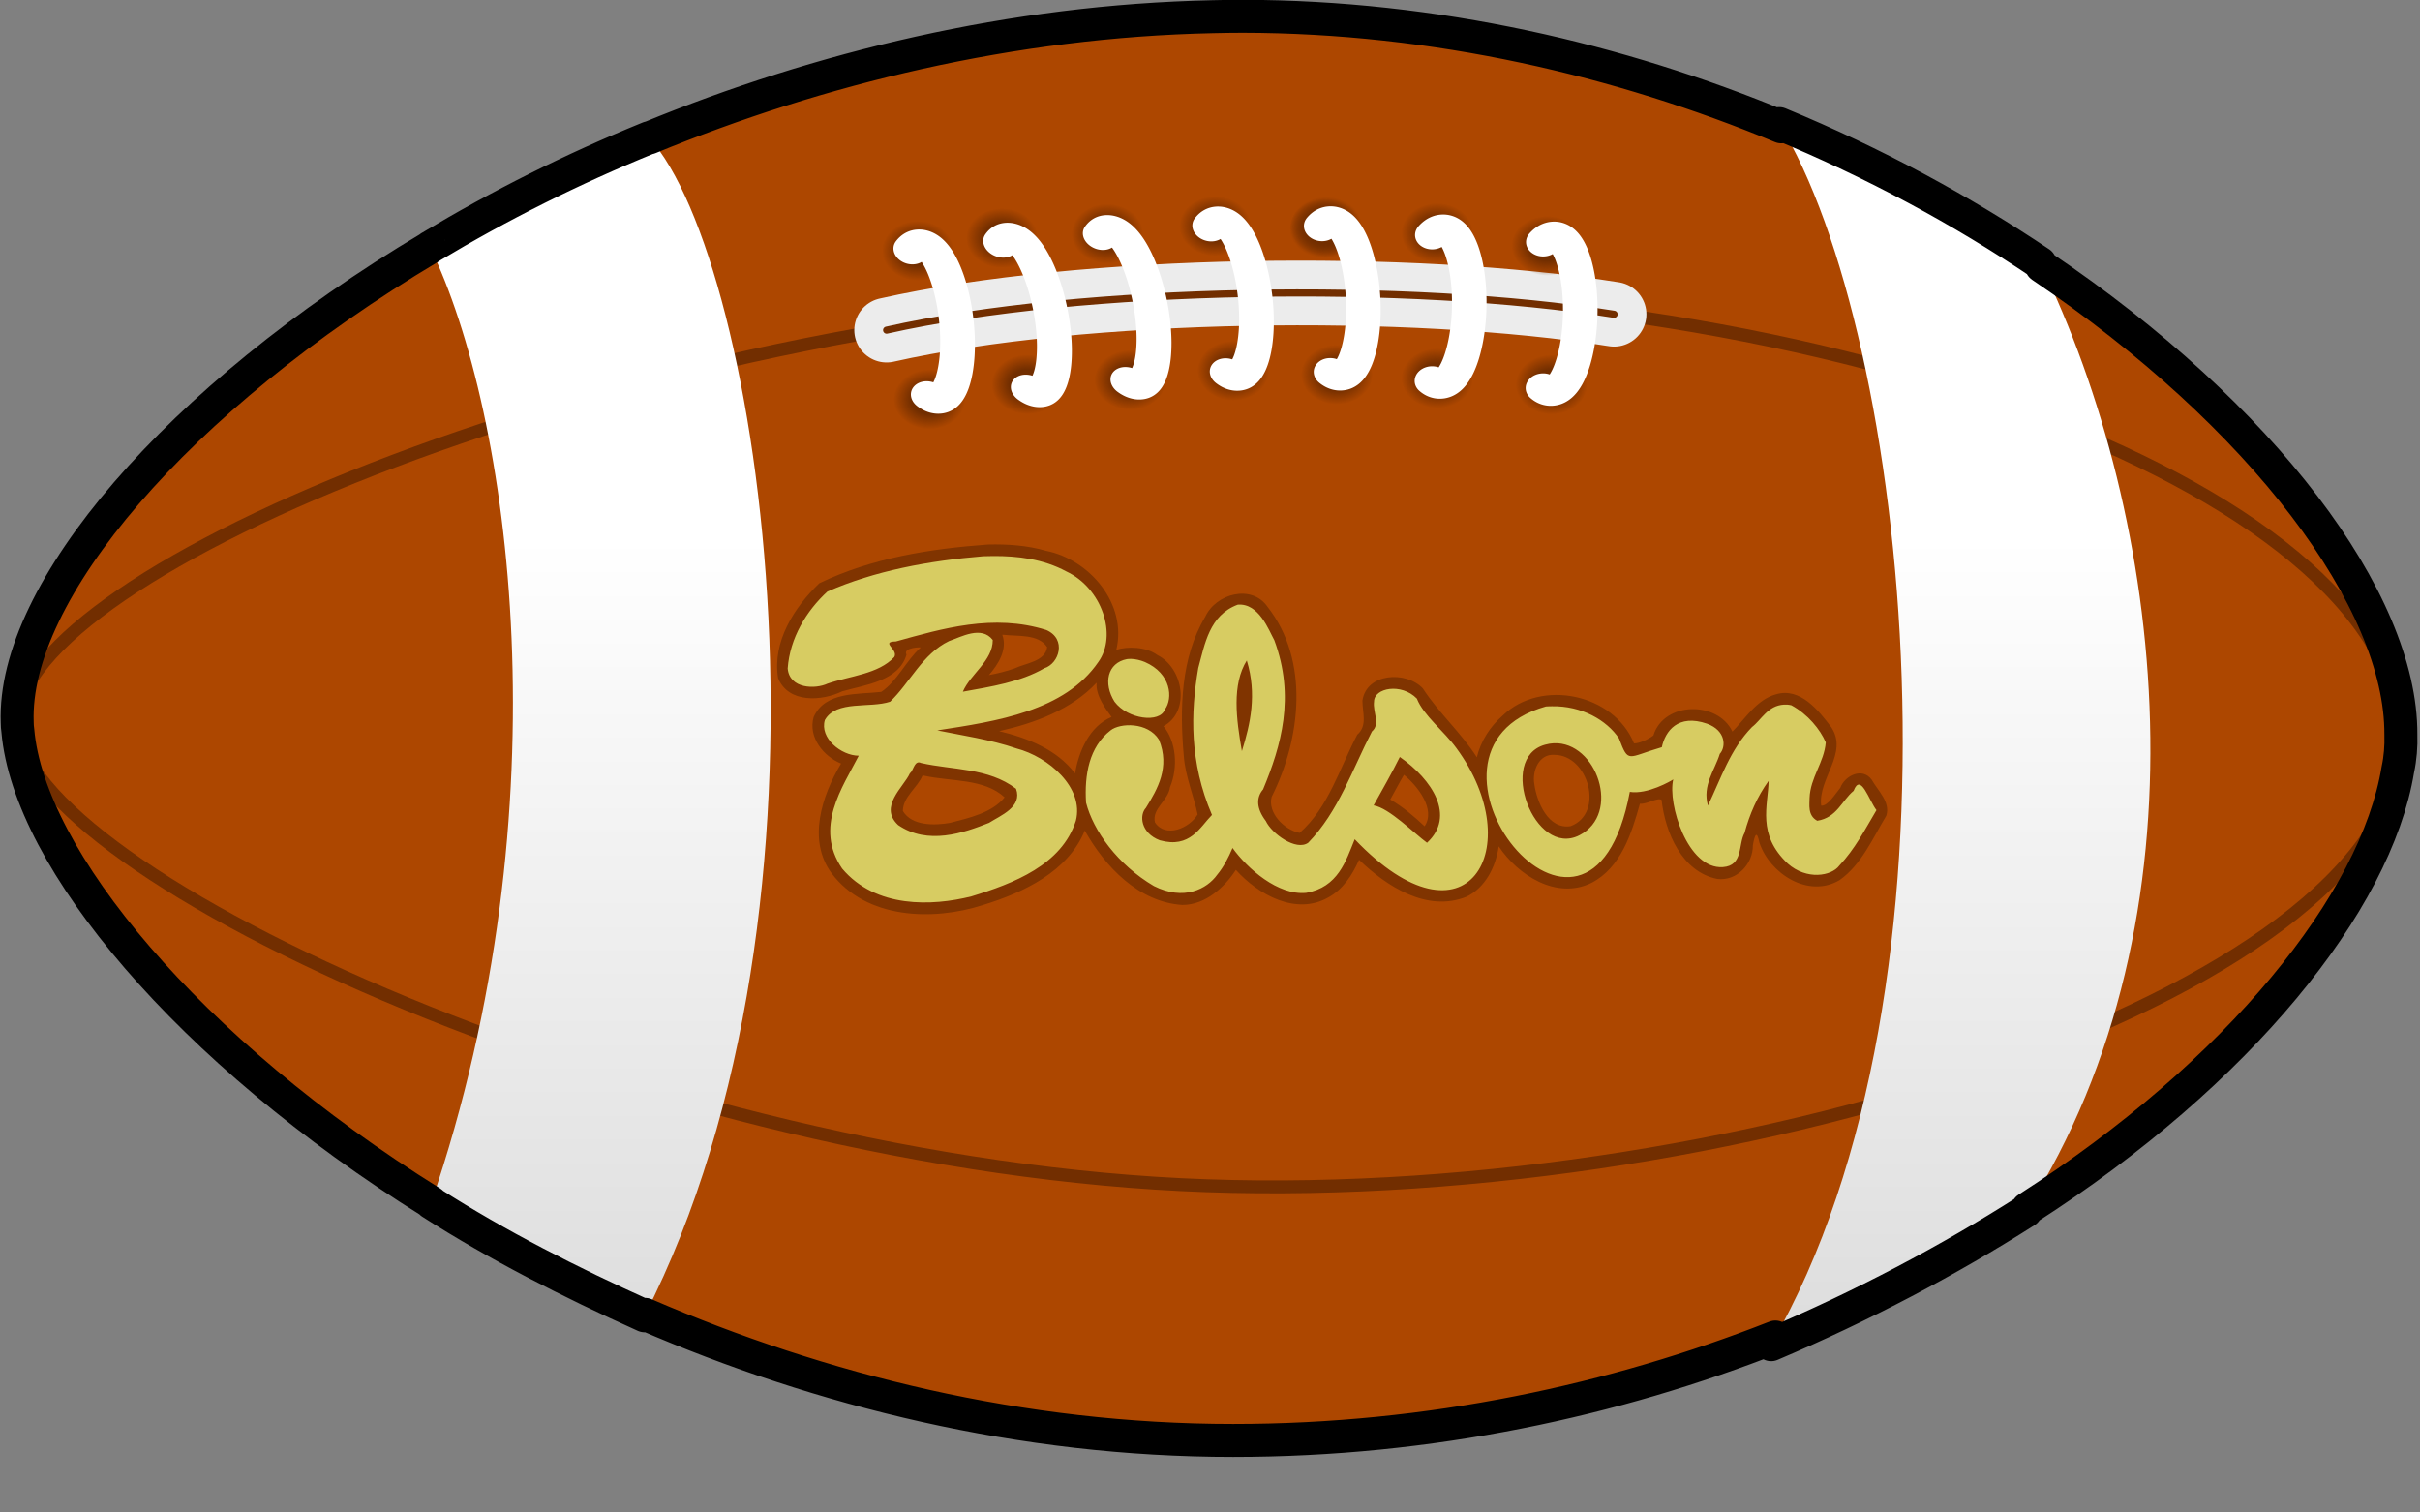
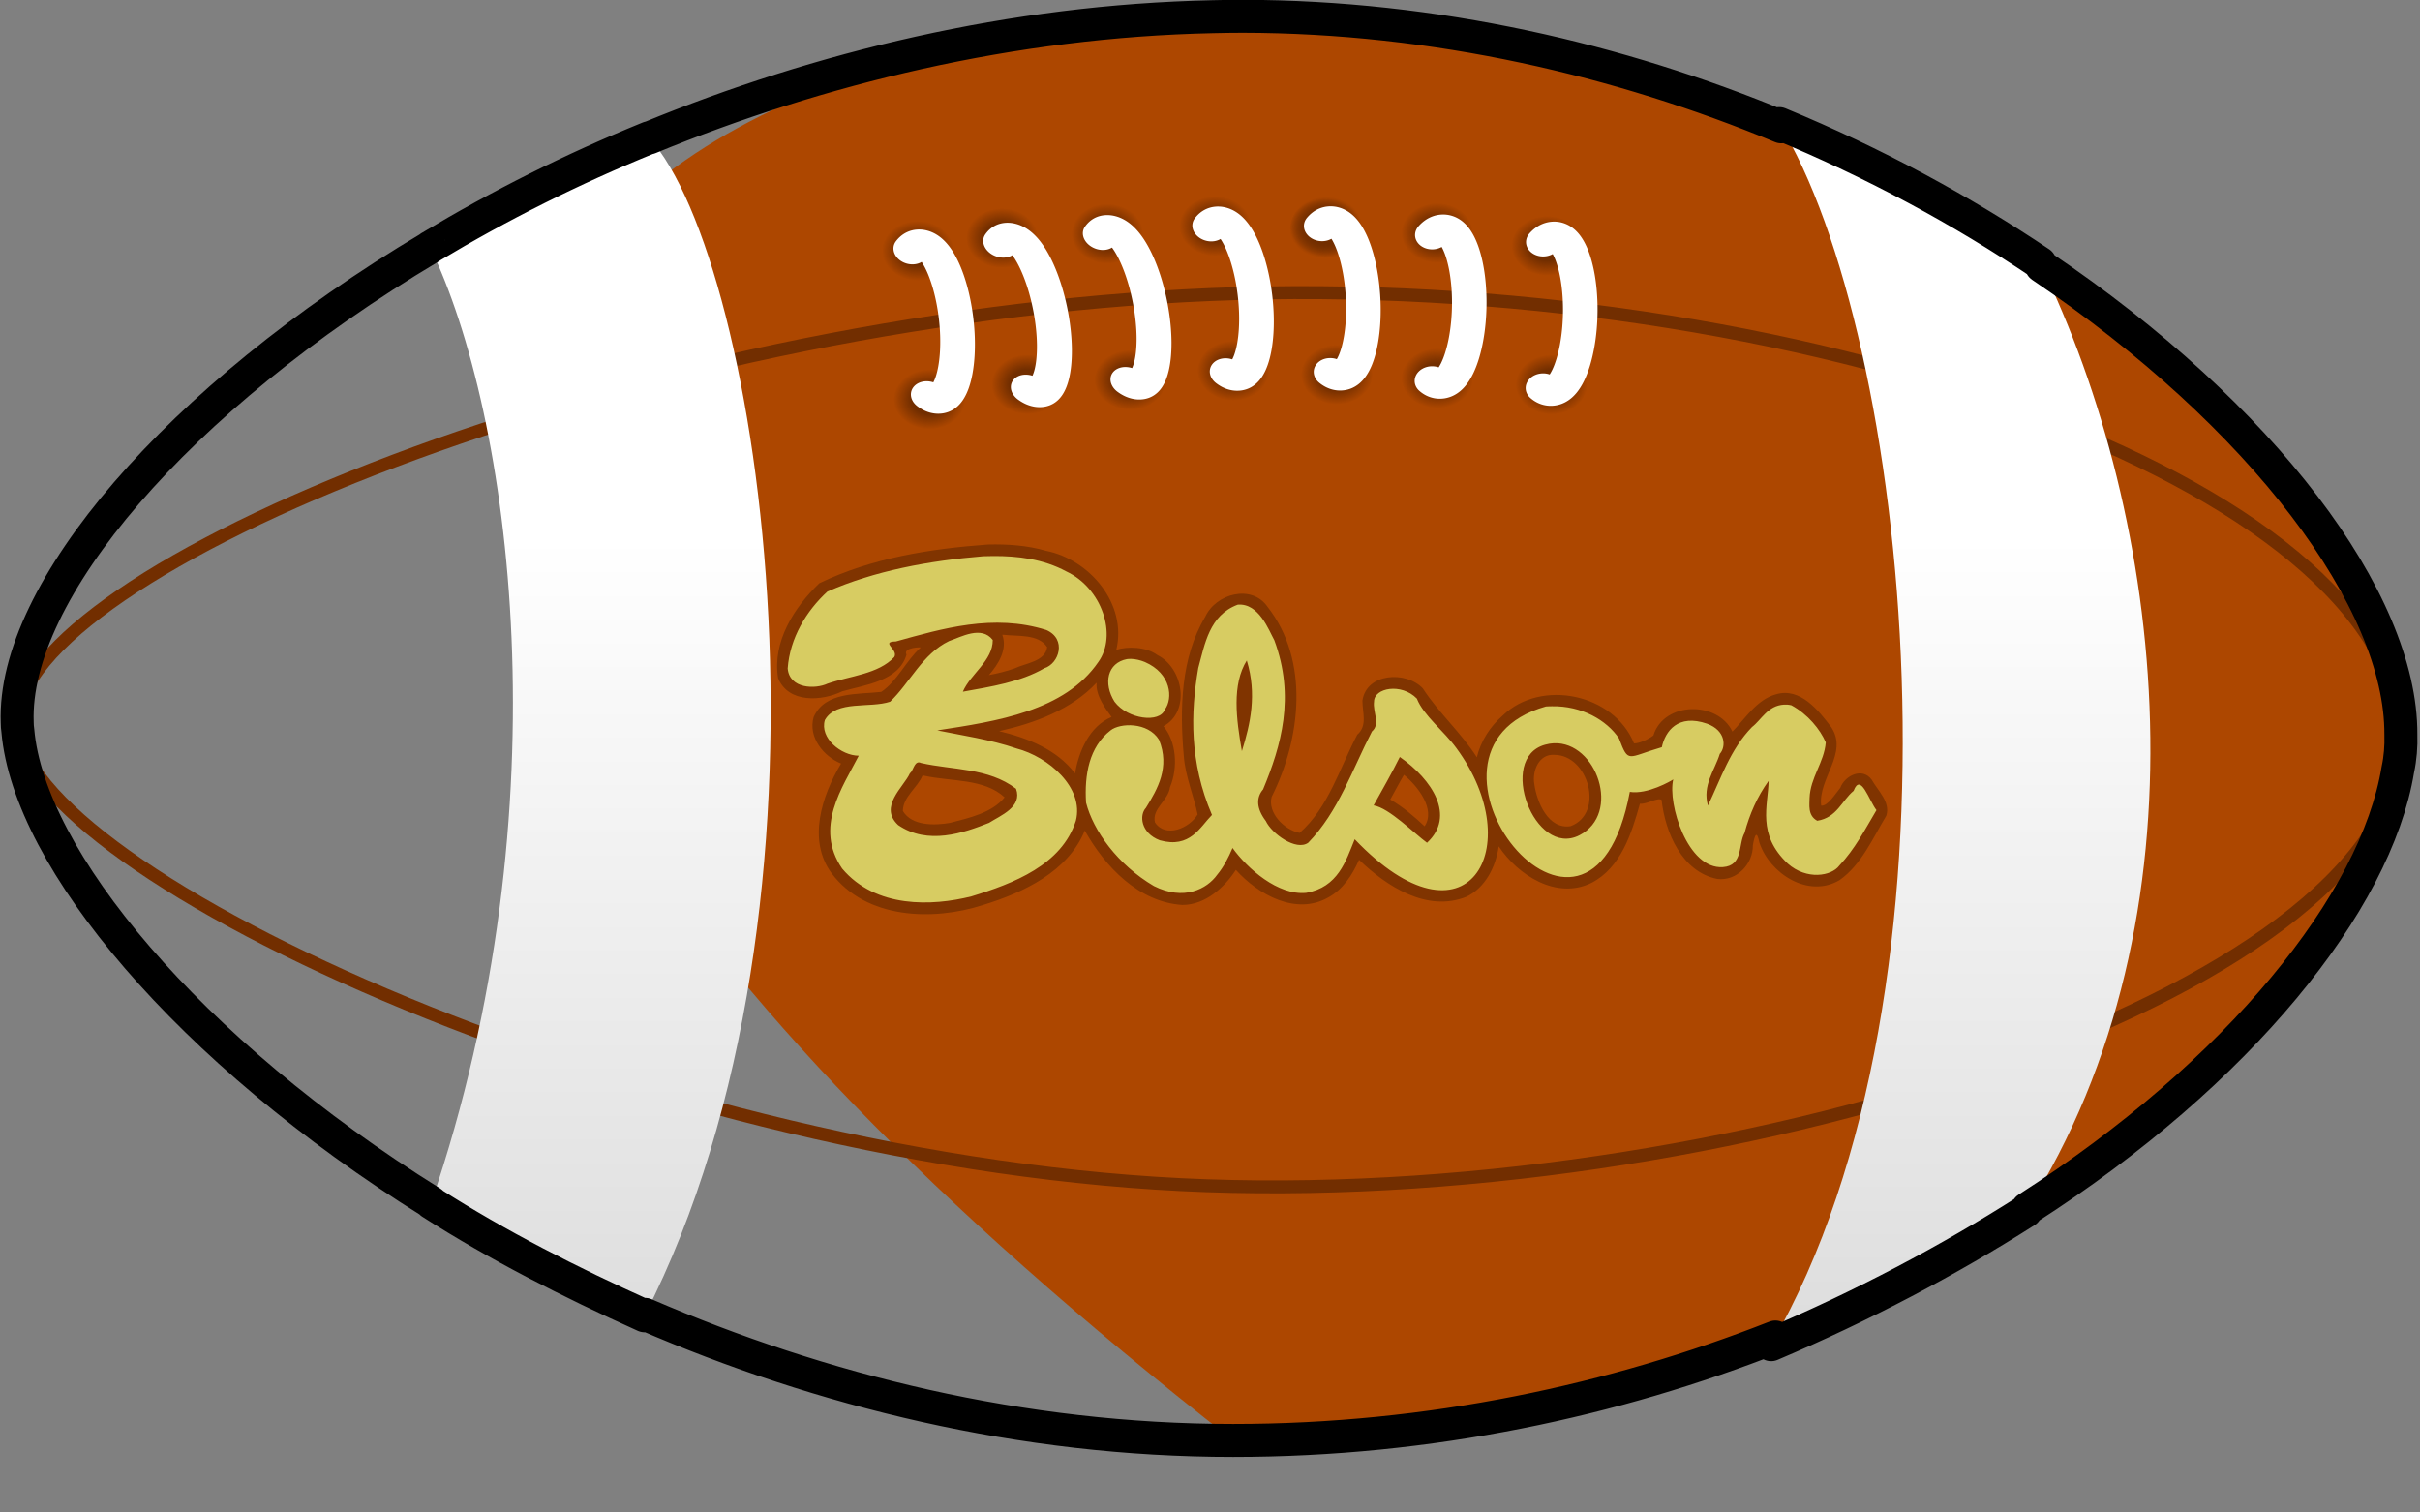
<svg xmlns="http://www.w3.org/2000/svg" xmlns:ns1="http://sodipodi.sourceforge.net/DTD/sodipodi-0.dtd" xmlns:ns2="http://www.inkscape.org/namespaces/inkscape" xmlns:xlink="http://www.w3.org/1999/xlink" width="160" height="100" id="svg2095" ns1:version="0.32" ns2:version="0.44" version="1.0" ns1:docbase="/home/yekcim/Desktop" ns1:docname="bilson.svg">
  <rect width="100%" height="100%" fill="#808080" stroke="none" />
  <defs id="defs2097">
    <radialGradient gradientUnits="userSpaceOnUse" gradientTransform="matrix(1,0,0,1.2,0,-52.03)" r="2.525" fy="260.15" fx="-601.798" cy="260.15" cx="-601.798" id="radialGradient3755" xlink:href="#linearGradient3749" ns2:collect="always" />
    <radialGradient r="2.525" fy="260.15" fx="-601.798" cy="260.15" cx="-601.798" gradientTransform="matrix(1,0,0,1.2,0,-52.03)" gradientUnits="userSpaceOnUse" id="radialGradient3811" xlink:href="#linearGradient3749" ns2:collect="always" />
    <radialGradient r="2.525" fy="260.15" fx="-601.798" cy="260.15" cx="-601.798" gradientTransform="matrix(1,0,0,1.2,0,-52.03)" gradientUnits="userSpaceOnUse" id="radialGradient3807" xlink:href="#linearGradient3749" ns2:collect="always" />
    <radialGradient r="2.525" fy="260.15" fx="-601.798" cy="260.15" cx="-601.798" gradientTransform="matrix(1,0,0,1.2,0,-52.03)" gradientUnits="userSpaceOnUse" id="radialGradient3803" xlink:href="#linearGradient3749" ns2:collect="always" />
    <radialGradient r="2.525" fy="260.15" fx="-601.798" cy="260.15" cx="-601.798" gradientTransform="matrix(1,0,0,1.2,0,-52.03)" gradientUnits="userSpaceOnUse" id="radialGradient3799" xlink:href="#linearGradient3749" ns2:collect="always" />
    <radialGradient r="2.525" fy="260.15" fx="-601.798" cy="260.15" cx="-601.798" gradientTransform="matrix(1,0,0,1.2,0,-52.03)" gradientUnits="userSpaceOnUse" id="radialGradient3795" xlink:href="#linearGradient3749" ns2:collect="always" />
    <radialGradient r="2.525" fy="260.15" fx="-601.798" cy="260.15" cx="-601.798" gradientTransform="matrix(1,0,0,1.2,0,-52.03)" gradientUnits="userSpaceOnUse" id="radialGradient3791" xlink:href="#linearGradient3749" ns2:collect="always" />
    <radialGradient r="2.525" fy="260.15" fx="-601.798" cy="260.15" cx="-601.798" gradientTransform="matrix(1,0,0,1.2,0,-52.03)" gradientUnits="userSpaceOnUse" id="radialGradient3787" xlink:href="#linearGradient3749" ns2:collect="always" />
    <radialGradient r="2.525" fy="260.15" fx="-601.798" cy="260.15" cx="-601.798" gradientTransform="matrix(1,0,0,1.2,0,-52.03)" gradientUnits="userSpaceOnUse" id="radialGradient3783" xlink:href="#linearGradient3749" ns2:collect="always" />
    <radialGradient r="2.525" fy="260.15" fx="-601.798" cy="260.15" cx="-601.798" gradientTransform="matrix(1,0,0,1.2,0,-52.03)" gradientUnits="userSpaceOnUse" id="radialGradient3779" xlink:href="#linearGradient3749" ns2:collect="always" />
    <radialGradient r="2.525" fy="260.15" fx="-601.798" cy="260.15" cx="-601.798" gradientTransform="matrix(1,0,0,1.2,0,-52.03)" gradientUnits="userSpaceOnUse" id="radialGradient3775" xlink:href="#linearGradient3749" ns2:collect="always" />
    <radialGradient r="2.525" fy="260.15" fx="-601.798" cy="260.15" cx="-601.798" gradientTransform="matrix(1,0,0,1.2,0,-52.03)" gradientUnits="userSpaceOnUse" id="radialGradient3771" xlink:href="#linearGradient3749" ns2:collect="always" />
    <radialGradient r="2.525" fy="260.15" fx="-601.798" cy="260.15" cx="-601.798" gradientTransform="matrix(1,0,0,1.2,0,-52.03)" gradientUnits="userSpaceOnUse" id="radialGradient3767" xlink:href="#linearGradient3749" ns2:collect="always" />
    <radialGradient r="2.525" fy="260.15" fx="-601.798" cy="260.15" cx="-601.798" gradientTransform="matrix(1,0,0,1.2,0,-52.03)" gradientUnits="userSpaceOnUse" id="radialGradient3763" xlink:href="#linearGradient3749" ns2:collect="always" />
    <linearGradient id="linearGradient3749">
      <stop id="stop3751" offset="0" style="stop-color:#722e00;stop-opacity:1;" />
      <stop style="stop-color:#722e00;stop-opacity:1;" offset="0.5" id="stop3813" />
      <stop id="stop3753" offset="1" style="stop-color:#722e00;stop-opacity:0;" />
    </linearGradient>
    <radialGradient r="2.525" fy="260.15" fx="-601.798" cy="260.15" cx="-601.798" gradientTransform="matrix(1,0,0,1.2,0,-52.03)" gradientUnits="userSpaceOnUse" id="radialGradient3759" xlink:href="#linearGradient3749" ns2:collect="always" />
    <linearGradient gradientUnits="userSpaceOnUse" y2="273.73" x2="-746.708" y1="401.659" x1="-746.708" id="linearGradient3857" xlink:href="#linearGradient3851" ns2:collect="always" />
    <linearGradient id="linearGradient3851">
      <stop id="stop3853" offset="0" style="stop-color:#dcdcdc;stop-opacity:1;" />
      <stop id="stop3855" offset="1" style="stop-color:white;stop-opacity:1;" />
    </linearGradient>
    <linearGradient y2="273.73" x2="-746.708" y1="401.659" x1="-746.708" gradientUnits="userSpaceOnUse" id="linearGradient4057" xlink:href="#linearGradient3851" ns2:collect="always" />
  </defs>
  <ns1:namedview id="base" pagecolor="#ffffff" bordercolor="#666666" borderopacity="1.0" ns2:pageopacity="0.0" ns2:pageshadow="2" ns2:zoom="4.22" ns2:cx="80" ns2:cy="50" ns2:document-units="px" ns2:current-layer="layer1" width="160px" height="100px" ns2:window-width="1024" ns2:window-height="626" ns2:window-x="0" ns2:window-y="25" />
  <g ns2:label="Calque 1" ns2:groupmode="layer" id="layer1" transform="translate(235.051,-525.602)">
    <g transform="matrix(0.398,0,0,0.398,-254.925,516.135)" id="g2295" ns2:label="Calque 1">
      <g transform="matrix(1.074,0,0,1.074,951.633,-180.991)" id="g3989">
-         <path style="color:black;fill:#ad4700;fill-opacity:1;fill-rule:nonzero;stroke:none;stroke-width:2;stroke-linecap:round;stroke-linejoin:round;marker:none;marker-start:none;marker-mid:none;marker-end:none;stroke-miterlimit:4;stroke-dashoffset:0;stroke-opacity:1;visibility:visible;display:inline;overflow:visible" d="M -651.993,193.247 C -552.372,191.123 -467.996,263.315 -468.205,304.294 C -468.409,344.276 -546.873,413.457 -648.832,413.457 C -750.078,413.457 -835.53,339.416 -836.906,302.41 C -838.281,265.405 -751.614,195.371 -651.993,193.247 z " id="path1927" ns1:nodetypes="czzzz" />
+         <path style="color:black;fill:#ad4700;fill-opacity:1;fill-rule:nonzero;stroke:none;stroke-width:2;stroke-linecap:round;stroke-linejoin:round;marker:none;marker-start:none;marker-mid:none;marker-end:none;stroke-miterlimit:4;stroke-dashoffset:0;stroke-opacity:1;visibility:visible;display:inline;overflow:visible" d="M -651.993,193.247 C -552.372,191.123 -467.996,263.315 -468.205,304.294 C -468.409,344.276 -546.873,413.457 -648.832,413.457 C -838.281,265.405 -751.614,195.371 -651.993,193.247 z " id="path1927" ns1:nodetypes="czzzz" />
        <path style="color:black;fill:none;fill-opacity:1;fill-rule:nonzero;stroke:#722e00;stroke-width:2;stroke-linecap:round;stroke-linejoin:round;marker:none;marker-start:none;marker-mid:none;marker-end:none;stroke-miterlimit:4;stroke-dashoffset:0;stroke-opacity:1;visibility:visible;display:inline;overflow:visible" d="M -652.212,236.218 C -561.582,232.45 -469.447,265.562 -468.205,304.292 C -466.963,343.021 -569.056,377.008 -652.917,374.074 C -737.788,371.136 -836.87,325.794 -836.906,302.408 C -836.942,278.993 -742.843,239.985 -652.212,236.218 z " id="path2817" ns1:nodetypes="czzzz" />
        <path style="color:black;fill:url(#linearGradient4057);fill-opacity:1;fill-rule:nonzero;stroke:none;stroke-width:2;stroke-linecap:round;stroke-linejoin:round;marker:none;marker-start:none;marker-mid:none;marker-end:none;stroke-miterlimit:4;stroke-dashoffset:0;stroke-opacity:1;visibility:visible;display:inline;overflow:visible" d="M -773.047,228.903 C -760.614,254.555 -751.935,315.235 -772.885,376.728 C -762.695,383.245 -751.55,388.949 -739.886,394.196 C -707.117,330.023 -721.78,231.076 -739.174,211.978 C -751.12,216.842 -762.151,222.364 -773.047,228.903 z " id="rect2819" ns1:nodetypes="ccccc" />
        <path style="opacity:1;color:black;fill:url(#linearGradient3857);fill-opacity:1;fill-rule:nonzero;stroke:none;stroke-width:2;stroke-linecap:round;stroke-linejoin:round;marker:none;marker-start:none;marker-mid:none;marker-end:none;stroke-miterlimit:4;stroke-dasharray:none;stroke-dashoffset:0;stroke-opacity:1;visibility:visible;display:inline;overflow:visible" d="M -565.631,398.654 C -551.464,392.646 -538.163,385.616 -526.213,378.011 C -497.196,332.342 -504.777,270.698 -524.022,231.351 C -536.044,223.269 -549.629,215.857 -564.381,209.77 C -544.321,242.215 -533.49,342.979 -565.631,398.654 z " id="path2832" ns1:nodetypes="ccccc" />
-         <path style="fill:none;fill-rule:evenodd;stroke:#ececec;stroke-width:10;stroke-linecap:round;stroke-linejoin:miter;stroke-miterlimit:4;stroke-dasharray:none;stroke-opacity:1" d="M -702.433,241.73 C -672.158,234.926 -621.396,234.23 -589.913,239.274" id="path3729" ns1:nodetypes="cc" />
        <path style="fill:none;fill-opacity:1;fill-rule:evenodd;stroke:#722e00;stroke-width:1.1;stroke-linecap:round;stroke-linejoin:miter;stroke-miterlimit:4;stroke-dasharray:none;stroke-opacity:1" d="M -702.433,241.73 C -672.158,234.926 -621.396,234.23 -589.913,239.274" id="path3731" ns1:nodetypes="cc" />
        <path transform="matrix(9.367462e-3,-1.833,1.833,9.367462e-3,-1167.032,-853.096)" d="M -599.273 260.15 A 2.525 3.03 0 1 1  -604.324,260.15 A 2.525 3.03 0 1 1  -599.273 260.15 z" ns1:ry="3.0304577" ns1:rx="2.5253813" ns1:cy="260.15005" ns1:cx="-601.7984" id="path3757" style="opacity:1;color:black;fill:url(#radialGradient3759);fill-opacity:1;fill-rule:nonzero;stroke:none;stroke-width:4.9;stroke-linecap:round;stroke-linejoin:round;marker:none;marker-start:none;marker-mid:none;marker-end:none;stroke-miterlimit:4;stroke-dasharray:none;stroke-dashoffset:0;stroke-opacity:1;visibility:visible;display:inline;overflow:visible" ns1:type="arc" />
        <path transform="matrix(9.367462e-3,-1.833,1.833,9.367462e-3,-1168.808,-876.087)" d="M -599.273 260.15 A 2.525 3.03 0 1 1  -604.324,260.15 A 2.525 3.03 0 1 1  -599.273 260.15 z" ns1:ry="3.0304577" ns1:rx="2.5253813" ns1:cy="260.15005" ns1:cx="-601.7984" id="path3761" style="opacity:1;color:black;fill:url(#radialGradient3763);fill-opacity:1;fill-rule:nonzero;stroke:none;stroke-width:4.9;stroke-linecap:round;stroke-linejoin:round;marker:none;marker-start:none;marker-mid:none;marker-end:none;stroke-miterlimit:4;stroke-dasharray:none;stroke-dashoffset:0;stroke-opacity:1;visibility:visible;display:inline;overflow:visible" ns1:type="arc" />
        <path transform="matrix(9.367462e-3,-1.833,1.833,9.367462e-3,-1155.792,-878.041)" d="M -599.273 260.15 A 2.525 3.03 0 1 1  -604.324,260.15 A 2.525 3.03 0 1 1  -599.273 260.15 z" ns1:ry="3.0304577" ns1:rx="2.5253813" ns1:cy="260.15005" ns1:cx="-601.7984" id="path3765" style="opacity:1;color:black;fill:url(#radialGradient3767);fill-opacity:1;fill-rule:nonzero;stroke:none;stroke-width:4.9;stroke-linecap:round;stroke-linejoin:round;marker:none;marker-start:none;marker-mid:none;marker-end:none;stroke-miterlimit:4;stroke-dasharray:none;stroke-dashoffset:0;stroke-opacity:1;visibility:visible;display:inline;overflow:visible" ns1:type="arc" />
        <path transform="matrix(9.367462e-3,-1.833,1.833,9.367462e-3,-1151.867,-855.418)" d="M -599.273 260.15 A 2.525 3.03 0 1 1  -604.324,260.15 A 2.525 3.03 0 1 1  -599.273 260.15 z" ns1:ry="3.0304577" ns1:rx="2.5253813" ns1:cy="260.15005" ns1:cx="-601.7984" id="path3769" style="opacity:1;color:black;fill:url(#radialGradient3771);fill-opacity:1;fill-rule:nonzero;stroke:none;stroke-width:4.9;stroke-linecap:round;stroke-linejoin:round;marker:none;marker-start:none;marker-mid:none;marker-end:none;stroke-miterlimit:4;stroke-dasharray:none;stroke-dashoffset:0;stroke-opacity:1;visibility:visible;display:inline;overflow:visible" ns1:type="arc" />
        <path transform="matrix(9.367462e-3,-1.833,1.833,9.367462e-3,-1135.954,-856.094)" d="M -599.273 260.15 A 2.525 3.03 0 1 1  -604.324,260.15 A 2.525 3.03 0 1 1  -599.273 260.15 z" ns1:ry="3.0304577" ns1:rx="2.5253813" ns1:cy="260.15005" ns1:cx="-601.7984" id="path3773" style="opacity:1;color:black;fill:url(#radialGradient3775);fill-opacity:1;fill-rule:nonzero;stroke:none;stroke-width:4.9;stroke-linecap:round;stroke-linejoin:round;marker:none;marker-start:none;marker-mid:none;marker-end:none;stroke-miterlimit:4;stroke-dasharray:none;stroke-dashoffset:0;stroke-opacity:1;visibility:visible;display:inline;overflow:visible" ns1:type="arc" />
        <path transform="matrix(9.367462e-3,-1.833,1.833,9.367462e-3,-1139.5,-878.715)" d="M -599.273 260.15 A 2.525 3.03 0 1 1  -604.324,260.15 A 2.525 3.03 0 1 1  -599.273 260.15 z" ns1:ry="3.0304577" ns1:rx="2.5253813" ns1:cy="260.15005" ns1:cx="-601.7984" id="path3777" style="opacity:1;color:black;fill:url(#radialGradient3779);fill-opacity:1;fill-rule:nonzero;stroke:none;stroke-width:4.9;stroke-linecap:round;stroke-linejoin:round;marker:none;marker-start:none;marker-mid:none;marker-end:none;stroke-miterlimit:4;stroke-dasharray:none;stroke-dashoffset:0;stroke-opacity:1;visibility:visible;display:inline;overflow:visible" ns1:type="arc" />
        <path transform="matrix(9.367462e-3,-1.833,1.833,9.367462e-3,-1122.826,-879.893)" d="M -599.273 260.15 A 2.525 3.03 0 1 1  -604.324,260.15 A 2.525 3.03 0 1 1  -599.273 260.15 z" ns1:ry="3.0304577" ns1:rx="2.5253813" ns1:cy="260.15005" ns1:cx="-601.7984" id="path3781" style="opacity:1;color:black;fill:url(#radialGradient3783);fill-opacity:1;fill-rule:nonzero;stroke:none;stroke-width:4.9;stroke-linecap:round;stroke-linejoin:round;marker:none;marker-start:none;marker-mid:none;marker-end:none;stroke-miterlimit:4;stroke-dasharray:none;stroke-dashoffset:0;stroke-opacity:1;visibility:visible;display:inline;overflow:visible" ns1:type="arc" />
        <path transform="matrix(9.367462e-3,-1.833,1.833,9.367462e-3,-1120.036,-857.528)" d="M -599.273 260.15 A 2.525 3.03 0 1 1  -604.324,260.15 A 2.525 3.03 0 1 1  -599.273 260.15 z" ns1:ry="3.0304577" ns1:rx="2.5253813" ns1:cy="260.15005" ns1:cx="-601.7984" id="path3785" style="opacity:1;color:black;fill:url(#radialGradient3787);fill-opacity:1;fill-rule:nonzero;stroke:none;stroke-width:4.9;stroke-linecap:round;stroke-linejoin:round;marker:none;marker-start:none;marker-mid:none;marker-end:none;stroke-miterlimit:4;stroke-dasharray:none;stroke-dashoffset:0;stroke-opacity:1;visibility:visible;display:inline;overflow:visible" ns1:type="arc" />
        <path transform="matrix(9.367462e-3,-1.833,1.833,9.367462e-3,-1104.003,-856.941)" d="M -599.273 260.15 A 2.525 3.03 0 1 1  -604.324,260.15 A 2.525 3.03 0 1 1  -599.273 260.15 z" ns1:ry="3.0304577" ns1:rx="2.5253813" ns1:cy="260.15005" ns1:cx="-601.7984" id="path3789" style="opacity:1;color:black;fill:url(#radialGradient3791);fill-opacity:1;fill-rule:nonzero;stroke:none;stroke-width:4.9;stroke-linecap:round;stroke-linejoin:round;marker:none;marker-start:none;marker-mid:none;marker-end:none;stroke-miterlimit:4;stroke-dasharray:none;stroke-dashoffset:0;stroke-opacity:1;visibility:visible;display:inline;overflow:visible" ns1:type="arc" />
        <path transform="matrix(9.367462e-3,-1.833,1.833,9.367462e-3,-1105.781,-879.553)" d="M -599.273 260.15 A 2.525 3.03 0 1 1  -604.324,260.15 A 2.525 3.03 0 1 1  -599.273 260.15 z" ns1:ry="3.0304577" ns1:rx="2.5253813" ns1:cy="260.15005" ns1:cx="-601.7984" id="path3793" style="opacity:1;color:black;fill:url(#radialGradient3795);fill-opacity:1;fill-rule:nonzero;stroke:none;stroke-width:4.9;stroke-linecap:round;stroke-linejoin:round;marker:none;marker-start:none;marker-mid:none;marker-end:none;stroke-miterlimit:4;stroke-dasharray:none;stroke-dashoffset:0;stroke-opacity:1;visibility:visible;display:inline;overflow:visible" ns1:type="arc" />
        <path transform="matrix(9.367462e-3,-1.833,1.833,9.367462e-3,-1105.654,-879.805)" d="M -599.273 260.15 A 2.525 3.03 0 1 1  -604.324,260.15 A 2.525 3.03 0 1 1  -599.273 260.15 z" ns1:ry="3.0304577" ns1:rx="2.5253813" ns1:cy="260.15005" ns1:cx="-601.7984" id="path3797" style="opacity:1;color:black;fill:url(#radialGradient3799);fill-opacity:1;fill-rule:nonzero;stroke:none;stroke-width:4.9;stroke-linecap:round;stroke-linejoin:round;marker:none;marker-start:none;marker-mid:none;marker-end:none;stroke-miterlimit:4;stroke-dasharray:none;stroke-dashoffset:0;stroke-opacity:1;visibility:visible;display:inline;overflow:visible" ns1:type="arc" />
        <path transform="matrix(9.367462e-3,-1.833,1.833,9.367462e-3,-1088.486,-878.833)" d="M -599.273 260.15 A 2.525 3.03 0 1 1  -604.324,260.15 A 2.525 3.03 0 1 1  -599.273 260.15 z" ns1:ry="3.0304577" ns1:rx="2.5253813" ns1:cy="260.15005" ns1:cx="-601.7984" id="path3801" style="opacity:1;color:black;fill:url(#radialGradient3803);fill-opacity:1;fill-rule:nonzero;stroke:none;stroke-width:4.9;stroke-linecap:round;stroke-linejoin:round;marker:none;marker-start:none;marker-mid:none;marker-end:none;stroke-miterlimit:4;stroke-dasharray:none;stroke-dashoffset:0;stroke-opacity:1;visibility:visible;display:inline;overflow:visible" ns1:type="arc" />
        <path transform="matrix(9.367462e-3,-1.833,1.833,9.367462e-3,-1088.475,-856.357)" d="M -599.273 260.15 A 2.525 3.03 0 1 1  -604.324,260.15 A 2.525 3.03 0 1 1  -599.273 260.15 z" ns1:ry="3.0304577" ns1:rx="2.5253813" ns1:cy="260.15005" ns1:cx="-601.7984" id="path3805" style="opacity:1;color:black;fill:url(#radialGradient3807);fill-opacity:1;fill-rule:nonzero;stroke:none;stroke-width:4.9;stroke-linecap:round;stroke-linejoin:round;marker:none;marker-start:none;marker-mid:none;marker-end:none;stroke-miterlimit:4;stroke-dasharray:none;stroke-dashoffset:0;stroke-opacity:1;visibility:visible;display:inline;overflow:visible" ns1:type="arc" />
        <path transform="matrix(9.367462e-3,-1.833,1.833,9.367462e-3,-1070.802,-855.383)" d="M -599.273 260.15 A 2.525 3.03 0 1 1  -604.324,260.15 A 2.525 3.03 0 1 1  -599.273 260.15 z" ns1:ry="3.0304577" ns1:rx="2.5253813" ns1:cy="260.15005" ns1:cx="-601.7984" id="path3809" style="opacity:1;color:black;fill:url(#radialGradient3811);fill-opacity:1;fill-rule:nonzero;stroke:none;stroke-width:4.9;stroke-linecap:round;stroke-linejoin:round;marker:none;marker-start:none;marker-mid:none;marker-end:none;stroke-miterlimit:4;stroke-dasharray:none;stroke-dashoffset:0;stroke-opacity:1;visibility:visible;display:inline;overflow:visible" ns1:type="arc" />
        <path ns1:type="arc" style="opacity:1;color:black;fill:url(#radialGradient3755);fill-opacity:1;fill-rule:nonzero;stroke:none;stroke-width:4.9;stroke-linecap:round;stroke-linejoin:round;marker:none;marker-start:none;marker-mid:none;marker-end:none;stroke-miterlimit:4;stroke-dasharray:none;stroke-dashoffset:0;stroke-opacity:1;visibility:visible;display:inline;overflow:visible" id="path3747" ns1:cx="-601.7984" ns1:cy="260.15005" ns1:rx="2.5253813" ns1:ry="3.0304577" d="M -599.273 260.15 A 2.525 3.03 0 1 1  -604.324,260.15 A 2.525 3.03 0 1 1  -599.273 260.15 z" transform="matrix(9.367462e-3,-1.833,1.833,9.367462e-3,-1071.45,-876.852)" />
        <path transform="matrix(-8.623221e-2,-0.841,1,5.109526e-3,-1024.24,-253.421)" ns1:open="true" ns1:end="9.7207341" ns1:start="5.8925783" d="M -572.316,276.193 A 14.268,4.293 0 1 1 -599.158,276.576" ns1:ry="4.2931485" ns1:rx="14.268405" ns1:cy="277.82773" ns1:cx="-585.50964" id="path3735" style="opacity:1;color:black;fill:none;fill-opacity:1;fill-rule:nonzero;stroke:white;stroke-width:5.343;stroke-linecap:round;stroke-linejoin:round;marker:none;marker-start:none;marker-mid:none;marker-end:none;stroke-miterlimit:4;stroke-dasharray:none;stroke-dashoffset:0;stroke-opacity:1;visibility:visible;display:inline;overflow:visible" ns1:type="arc" />
        <path transform="matrix(-0.145,-0.842,1,5.109526e-3,-1043.971,-255.037)" ns1:open="true" ns1:end="9.7207341" ns1:start="5.8925783" d="M -572.316,276.193 A 14.268,4.293 0 1 1 -599.158,276.576" ns1:ry="4.2931485" ns1:rx="14.268405" ns1:cy="277.82773" ns1:cx="-585.50964" id="path3737" style="opacity:1;color:black;fill:none;fill-opacity:1;fill-rule:nonzero;stroke:white;stroke-width:5.343;stroke-linecap:round;stroke-linejoin:round;marker:none;marker-start:none;marker-mid:none;marker-end:none;stroke-miterlimit:4;stroke-dasharray:none;stroke-dashoffset:0;stroke-opacity:1;visibility:visible;display:inline;overflow:visible" ns1:type="arc" />
        <path transform="matrix(-0.145,-0.842,1,5.109526e-3,-1028.56,-256.221)" ns1:open="true" ns1:end="9.7207341" ns1:start="5.8925783" d="M -572.316,276.193 A 14.268,4.293 0 1 1 -599.158,276.576" ns1:ry="4.2931485" ns1:rx="14.268405" ns1:cy="277.82773" ns1:cx="-585.50964" id="path3739" style="opacity:1;color:black;fill:none;fill-opacity:1;fill-rule:nonzero;stroke:white;stroke-width:5.343;stroke-linecap:round;stroke-linejoin:round;marker:none;marker-start:none;marker-mid:none;marker-end:none;stroke-miterlimit:4;stroke-dasharray:none;stroke-dashoffset:0;stroke-opacity:1;visibility:visible;display:inline;overflow:visible" ns1:type="arc" />
        <path transform="matrix(-8.623197e-2,-0.841,1,5.109526e-3,-978.007,-256.973)" ns1:open="true" ns1:end="9.7207341" ns1:start="5.8925783" d="M -572.316,276.193 A 14.268,4.293 0 1 1 -599.158,276.576" ns1:ry="4.2931485" ns1:rx="14.268405" ns1:cy="277.82773" ns1:cx="-585.50964" id="path3741" style="opacity:1;color:black;fill:none;fill-opacity:1;fill-rule:nonzero;stroke:white;stroke-width:5.343;stroke-linecap:round;stroke-linejoin:round;marker:none;marker-start:none;marker-mid:none;marker-end:none;stroke-miterlimit:4;stroke-dasharray:none;stroke-dashoffset:0;stroke-opacity:1;visibility:visible;display:inline;overflow:visible" ns1:type="arc" />
        <path transform="matrix(-4.218742e-2,-0.841,1,5.109526e-3,-935.549,-257.008)" ns1:open="true" ns1:end="9.7207341" ns1:start="5.8925783" d="M -572.316,276.193 A 14.268,4.293 0 1 1 -599.158,276.576" ns1:ry="4.2931485" ns1:rx="14.268405" ns1:cy="277.82773" ns1:cx="-585.50964" id="path3743" style="opacity:1;color:black;fill:none;fill-opacity:1;fill-rule:nonzero;stroke:white;stroke-width:5.343;stroke-linecap:round;stroke-linejoin:round;marker:none;marker-start:none;marker-mid:none;marker-end:none;stroke-miterlimit:4;stroke-dasharray:none;stroke-dashoffset:0;stroke-opacity:1;visibility:visible;display:inline;overflow:visible" ns1:type="arc" />
        <path transform="matrix(1.653897e-2,-0.841,1,5.109526e-3,-884.754,-255.739)" ns1:open="true" ns1:end="9.7207341" ns1:start="5.8925783" d="M -572.316,276.193 A 14.268,4.293 0 1 1 -599.158,276.576" ns1:ry="4.2931485" ns1:rx="14.268405" ns1:cy="277.82773" ns1:cx="-585.50964" id="path3745" style="opacity:1;color:black;fill:none;fill-opacity:1;fill-rule:nonzero;stroke:white;stroke-width:5.343;stroke-linecap:round;stroke-linejoin:round;marker:none;marker-start:none;marker-mid:none;marker-end:none;stroke-miterlimit:4;stroke-dasharray:none;stroke-dashoffset:0;stroke-opacity:1;visibility:visible;display:inline;overflow:visible" ns1:type="arc" />
        <path ns1:type="arc" style="opacity:1;color:black;fill:none;fill-opacity:1;fill-rule:nonzero;stroke:white;stroke-width:5.343;stroke-linecap:round;stroke-linejoin:round;marker:none;marker-start:none;marker-mid:none;marker-end:none;stroke-miterlimit:4;stroke-dasharray:none;stroke-dashoffset:0;stroke-opacity:1;visibility:visible;display:inline;overflow:visible" id="path3733" ns1:cx="-585.50964" ns1:cy="277.82773" ns1:rx="14.268405" ns1:ry="4.2931485" d="M -572.316,276.193 A 14.268,4.293 0 1 1 -599.158,276.576" ns1:start="5.8925783" ns1:end="9.7207341" ns1:open="true" transform="matrix(1.653897e-2,-0.841,1,5.109526e-3,-867.586,-254.641)" />
        <g id="g3847" transform="matrix(0.594,-1.782238e-2,1.782238e-2,0.594,-634.522,188.1)" />
        <path style="color:black;fill:none;fill-opacity:1;fill-rule:nonzero;stroke:black;stroke-width:5.1;stroke-linecap:round;stroke-linejoin:round;marker:none;marker-start:none;marker-mid:none;marker-end:none;stroke-miterlimit:4;stroke-dasharray:none;stroke-dashoffset:0;stroke-opacity:1;visibility:visible;display:inline;overflow:visible" d="M -647.344,193.188 C -648.893,193.185 -650.443,193.217 -652,193.25 C -683.071,193.912 -712.884,201.188 -739.156,212 C -739.166,211.99 -739.178,211.979 -739.188,211.969 C -751.134,216.832 -762.167,222.367 -773.062,228.906 C -773.058,228.915 -773.067,228.929 -773.062,228.938 C -812.334,252.367 -837.655,282.276 -836.906,302.406 C -836.906,302.822 -836.875,303.258 -836.812,303.688 C -835.088,323.515 -810.486,353.17 -772.844,376.656 C -772.851,376.678 -772.868,376.697 -772.875,376.719 C -762.686,383.235 -751.539,388.941 -739.875,394.188 C -739.839,394.117 -739.817,394.039 -739.781,393.969 C -712.65,405.701 -681.589,413.469 -648.844,413.469 C -618.289,413.469 -589.829,407.247 -564.969,397.469 C -565.189,397.862 -565.401,398.267 -565.625,398.656 C -551.458,392.649 -538.169,385.604 -526.219,378 C -526.134,377.866 -526.053,377.728 -525.969,377.594 C -493.235,356.585 -472.062,330.23 -468.688,309.719 C -468.304,307.927 -468.161,306.097 -468.219,304.281 C -468.113,283.561 -489.633,254.882 -523.812,231.844 C -523.891,231.681 -523.952,231.505 -524.031,231.344 C -536.054,223.262 -549.623,215.869 -564.375,209.781 C -564.274,209.945 -564.163,210.114 -564.062,210.281 C -589.075,199.916 -617.466,193.24 -647.344,193.188 z " id="path3924" />
      </g>
      <g transform="matrix(0.483,0,0,0.483,88.467,-31.097)" id="g1957">
        <path style="font-size:189.933px;font-style:normal;font-weight:normal;fill:#803400;fill-opacity:1;fill-rule:nonzero;stroke:none;stroke-width:1px;stroke-linecap:butt;stroke-linejoin:miter;stroke-opacity:1;font-family:Bitstream Vera Sans" d="M 260.062,300.906 C 240.24,302.347 220.048,305.531 202.031,314.219 C 193.388,322.449 185.759,334.429 187.844,346.875 C 191.349,355.559 202.864,354.829 209.875,351.406 C 217.747,349.156 229.374,347.911 232,338.781 C 230.578,336.246 237.435,336.137 236.844,336.375 C 231.812,340.885 228.797,347.954 223.312,351.594 C 215.284,352.535 204.031,351.39 200.062,360.25 C 198.086,367.137 203.429,373.765 209.5,376.25 C 202.907,387.236 197.821,402.607 206.25,414 C 218.057,429.695 241.008,430.513 258.375,424.875 C 272.227,420.644 287.59,413.367 293.312,399.281 C 300.268,411.707 311.847,423.903 326.844,424.875 C 334.819,424.909 341.483,418.7 345.281,412.812 C 352.931,421.317 365.939,428.605 377.031,422.312 C 382.115,419.573 385.381,414.501 387.656,409.344 C 397.109,418.458 410.985,427.523 424.562,422.062 C 431.094,418.97 434.705,411.676 435.688,404.719 C 442.291,414.668 455.566,423.184 467.531,417.312 C 477.712,412.104 481.395,400.239 484.25,390.062 C 486.695,390.307 490.168,387.874 491.688,388.719 C 492.949,399.914 498.636,413.505 510.875,415.938 C 517.529,416.746 523.158,410.846 523.094,404.344 C 523.769,400.548 524.45,399.115 525.344,403.438 C 528.92,414.157 542.189,422.696 552.906,416.344 C 560.472,411.004 564.327,401.904 568.969,394.219 C 570.526,389.484 566.039,385.559 563.969,381.812 C 560.758,377.404 554.735,380.353 553.153,384.607 C 551.488,386.606 548.865,390.965 546.594,390.719 C 545.41,381.474 556.029,372.752 550.062,363.75 C 545.652,357.923 539.349,349.939 531.031,352.438 C 524.353,354.235 520.299,361.046 516.062,365.25 C 511.019,354.635 492.483,354.83 488.875,366.594 C 487.199,367.884 484.073,369.344 482.219,369.312 C 475.344,352.29 450.316,346.933 437.031,359.75 C 432.735,363.503 429.504,368.525 428.156,374.094 C 422.663,365.526 415.04,358.807 409.562,350.375 C 403.766,344.293 390.217,345.083 388.812,354.594 C 388.776,358.635 390.646,363.229 387.031,366.312 C 380.967,377.816 377.155,391.352 367.219,400.094 C 361.952,399.092 356.103,393.198 357.594,387.688 C 367.631,367.729 370.727,340.854 356.156,322.312 C 350.689,314.417 338.397,317.819 334.75,325.75 C 326.254,339.949 325.956,357.607 327.375,373.719 C 327.888,380.581 330.823,387.452 332.125,393.75 C 329.294,398.523 321.082,401.998 317.438,396.469 C 316.336,391.715 322.06,388.952 322.625,384.375 C 325.474,377.627 324.803,368.69 320.375,363.406 C 329.774,358.296 327.172,343.357 318.312,338.938 C 314.36,335.998 307.992,335.931 304.156,337.125 C 307.944,321.368 295.038,306.054 279.946,303.066 C 273.526,301.2 266.745,300.744 260.062,300.906 z M 265.469,331.969 C 270.371,332.541 277.374,331.62 280.375,336.219 C 279.727,341.142 272.919,341.72 269.219,343.5 C 266.351,344.514 263.312,345.269 260.344,345.812 C 263.561,342.115 266.816,337.008 264.938,331.938 L 265.469,331.969 z M 297.375,348.438 C 296.979,352.92 300.661,357.639 302.531,360.219 C 294.87,363.445 291.198,372.179 289.969,379.656 C 283.748,371.391 273.623,367.456 263.875,365.094 C 276.14,362.357 288.818,357.615 297.375,348.438 z M 454.781,373.25 C 466.591,373.232 472.164,393.405 460.406,397.781 C 452.776,399.009 448.789,389.537 447.938,383.375 C 447.1,378.923 449.451,372.884 454.781,373.25 z M 403.094,380.125 C 407.778,383.943 414.125,392.024 410.188,397.812 C 406.544,394.422 402.711,391.102 398.375,388.625 C 399.953,385.801 401.459,382.886 403.094,380.125 z M 238.125,380.438 C 247.324,382.482 258.658,381.323 265.75,387.875 C 261.333,393.267 253.485,394.954 246.938,396.656 C 241.613,397.569 233.823,397.732 230.75,392.562 C 230.786,387.646 235.795,384.577 237.531,380.312 L 238.125,380.438 z " id="path1951" />
        <path style="font-size:189.933px;font-style:normal;font-weight:normal;fill:#d7cc62;fill-opacity:1;fill-rule:nonzero;stroke:none;stroke-width:1px;stroke-linecap:butt;stroke-linejoin:miter;stroke-opacity:1;font-family:Bitstream Vera Sans" d="M 261.883,304.875 C 260.696,304.881 259.546,304.902 258.381,304.946 C 239.691,306.483 221.044,309.948 204.784,317.095 C 197.59,323.69 191.888,333.063 191.134,343.536 C 191.769,350.614 200.631,350.727 204.855,348.753 C 212.555,346.114 222.374,345.469 227.795,339.606 C 229.327,336.99 222.775,334.358 228.367,334.246 C 244.24,329.847 261.931,324.568 280.106,330.316 C 287.161,333.434 284.521,341.868 279.391,343.465 C 271.192,348.233 261.099,349.778 251.378,351.54 C 254.011,345.381 261.668,340.938 261.668,333.746 C 257.758,328.669 250.75,332.735 246.661,334.103 C 237.441,338.526 233.106,348.581 226.366,354.971 C 219.381,357.314 207.863,354.341 203.926,361.259 C 202.044,367.438 209.503,373.508 215.575,373.551 C 209.954,384.464 200.179,398.201 209.858,412.356 C 221.434,426.082 240.817,425.324 254.308,421.932 C 268.916,417.47 285.382,411.094 290.254,395.919 C 293.145,384.549 280.874,373.934 269.815,371.05 C 261.018,367.999 250.675,366.501 242.588,364.832 C 263.068,361.704 286.438,358.186 297.972,341.321 C 304.617,332.103 299.262,315.937 286.966,310.163 C 278.963,305.859 270.19,304.834 261.883,304.875 z M 345.924,321.597 C 336.149,325.242 334.625,335.072 332.346,343.394 C 329.697,358.816 329.275,375.783 337.062,393.918 C 332.953,398.06 329.555,405.565 319.125,402.637 C 312.524,400.136 312.009,393.963 314.337,391.488 C 318.379,384.954 322.681,377.516 318.839,368.048 C 314.965,361.846 305.378,362.264 302.188,364.832 C 294.819,370.51 293.154,380.138 293.755,389.702 C 296.238,399.351 304.612,411.034 317.053,418.359 C 327.398,423.593 335.356,419.387 338.849,414.5 C 341.155,411.714 342.715,408.581 344.137,405.281 C 349.301,412.448 359.784,421.646 369.435,420.717 C 380.385,418.83 383.11,409.795 386.158,402.279 C 424.729,442.741 446.291,405.088 421.103,370.907 C 416.951,365.173 409.808,359.723 407.525,353.899 C 402.22,348.451 392.786,350.194 392.804,354.971 C 392.329,358.36 395.068,362.722 392.089,365.19 C 385.341,378.199 380.593,392.789 370.15,403.494 C 366.024,406.41 357.657,400.43 355.571,395.991 C 352.267,391.619 352.242,387.944 354.642,385.128 C 360.862,370.151 365.759,353.344 358.501,333.817 C 356.643,330.483 353.236,320.976 345.924,321.597 z M 309.263,340.249 C 308.764,340.231 308.3,340.276 307.834,340.321 C 301.043,341.618 299.608,348.694 303.546,354.971 C 308.142,361.096 319.141,362.385 320.84,357.686 C 323.746,353.808 323.051,345.263 313.98,341.321 C 312.373,340.66 310.761,340.302 309.263,340.249 z M 349.068,340.749 L 349.068,340.892 C 352.563,352.426 350.275,362.613 347.353,371.979 C 345.406,360.942 343.846,349.06 349.068,340.749 z M 533.801,355.971 C 528.182,356.293 526.052,361.2 522.795,363.689 C 515.317,371.342 512.133,381.341 507.645,390.702 C 505.638,383.764 509.995,378.534 511.719,372.908 C 513.909,370.528 513.837,364.899 507.359,362.546 C 497.266,359.038 492.939,365.188 491.78,370.621 C 479.857,374.08 480.395,376.411 477.059,367.62 C 472.81,361.29 464.175,356.344 453.976,356.543 C 453.296,356.556 452.597,356.554 451.904,356.614 C 397.834,371.791 466.853,460.284 480.775,385.986 C 486.772,386.971 495.013,382.213 495.711,381.698 C 493.698,389.972 500.635,412.719 512.791,411.855 C 519.801,411.376 518.027,404.055 520.223,400.135 C 521.976,393.62 524.618,387.606 528.513,382.198 C 528.307,390.822 524.406,400.58 535.087,410.64 C 541.595,416.413 550.105,414.98 552.81,411.355 C 558.17,405.68 561.694,398.849 565.602,392.274 C 562.935,388.805 560.17,379.246 557.741,385.628 C 553.65,388.995 552.037,394.843 545.235,395.919 C 541.809,394.08 542.625,390.2 542.591,388.13 C 542.835,381.048 547.614,375.857 548.165,368.977 C 546.292,364.554 541.96,359.223 536.302,356.185 C 535.827,356.109 535.379,355.994 534.944,355.971 C 534.537,355.95 534.175,355.95 533.801,355.971 z M 454.619,369.263 C 469.396,368.607 477.993,393.513 463.409,400.921 C 447.93,408.785 435.057,374.304 451.618,369.763 C 452.653,369.48 453.634,369.307 454.619,369.263 z M 401.665,373.98 C 412.822,381.768 420.979,394.299 411.027,403.494 C 406.634,400.291 397.975,391.488 392.661,390.631 C 395.724,385.1 398.872,379.639 401.665,373.98 z M 236.228,375.838 C 236.462,375.833 236.717,375.926 237.014,376.052 C 247.765,378.52 260.132,377.63 269.672,384.914 C 271.964,391.187 264.336,394.104 260.382,396.634 C 251.523,400.164 239.356,404.376 229.153,397.42 C 222.324,391.098 231.014,384.342 233.155,379.625 C 234.29,378.797 234.588,375.873 236.228,375.838 z " id="path1926" />
      </g>
    </g>
  </g>
</svg>